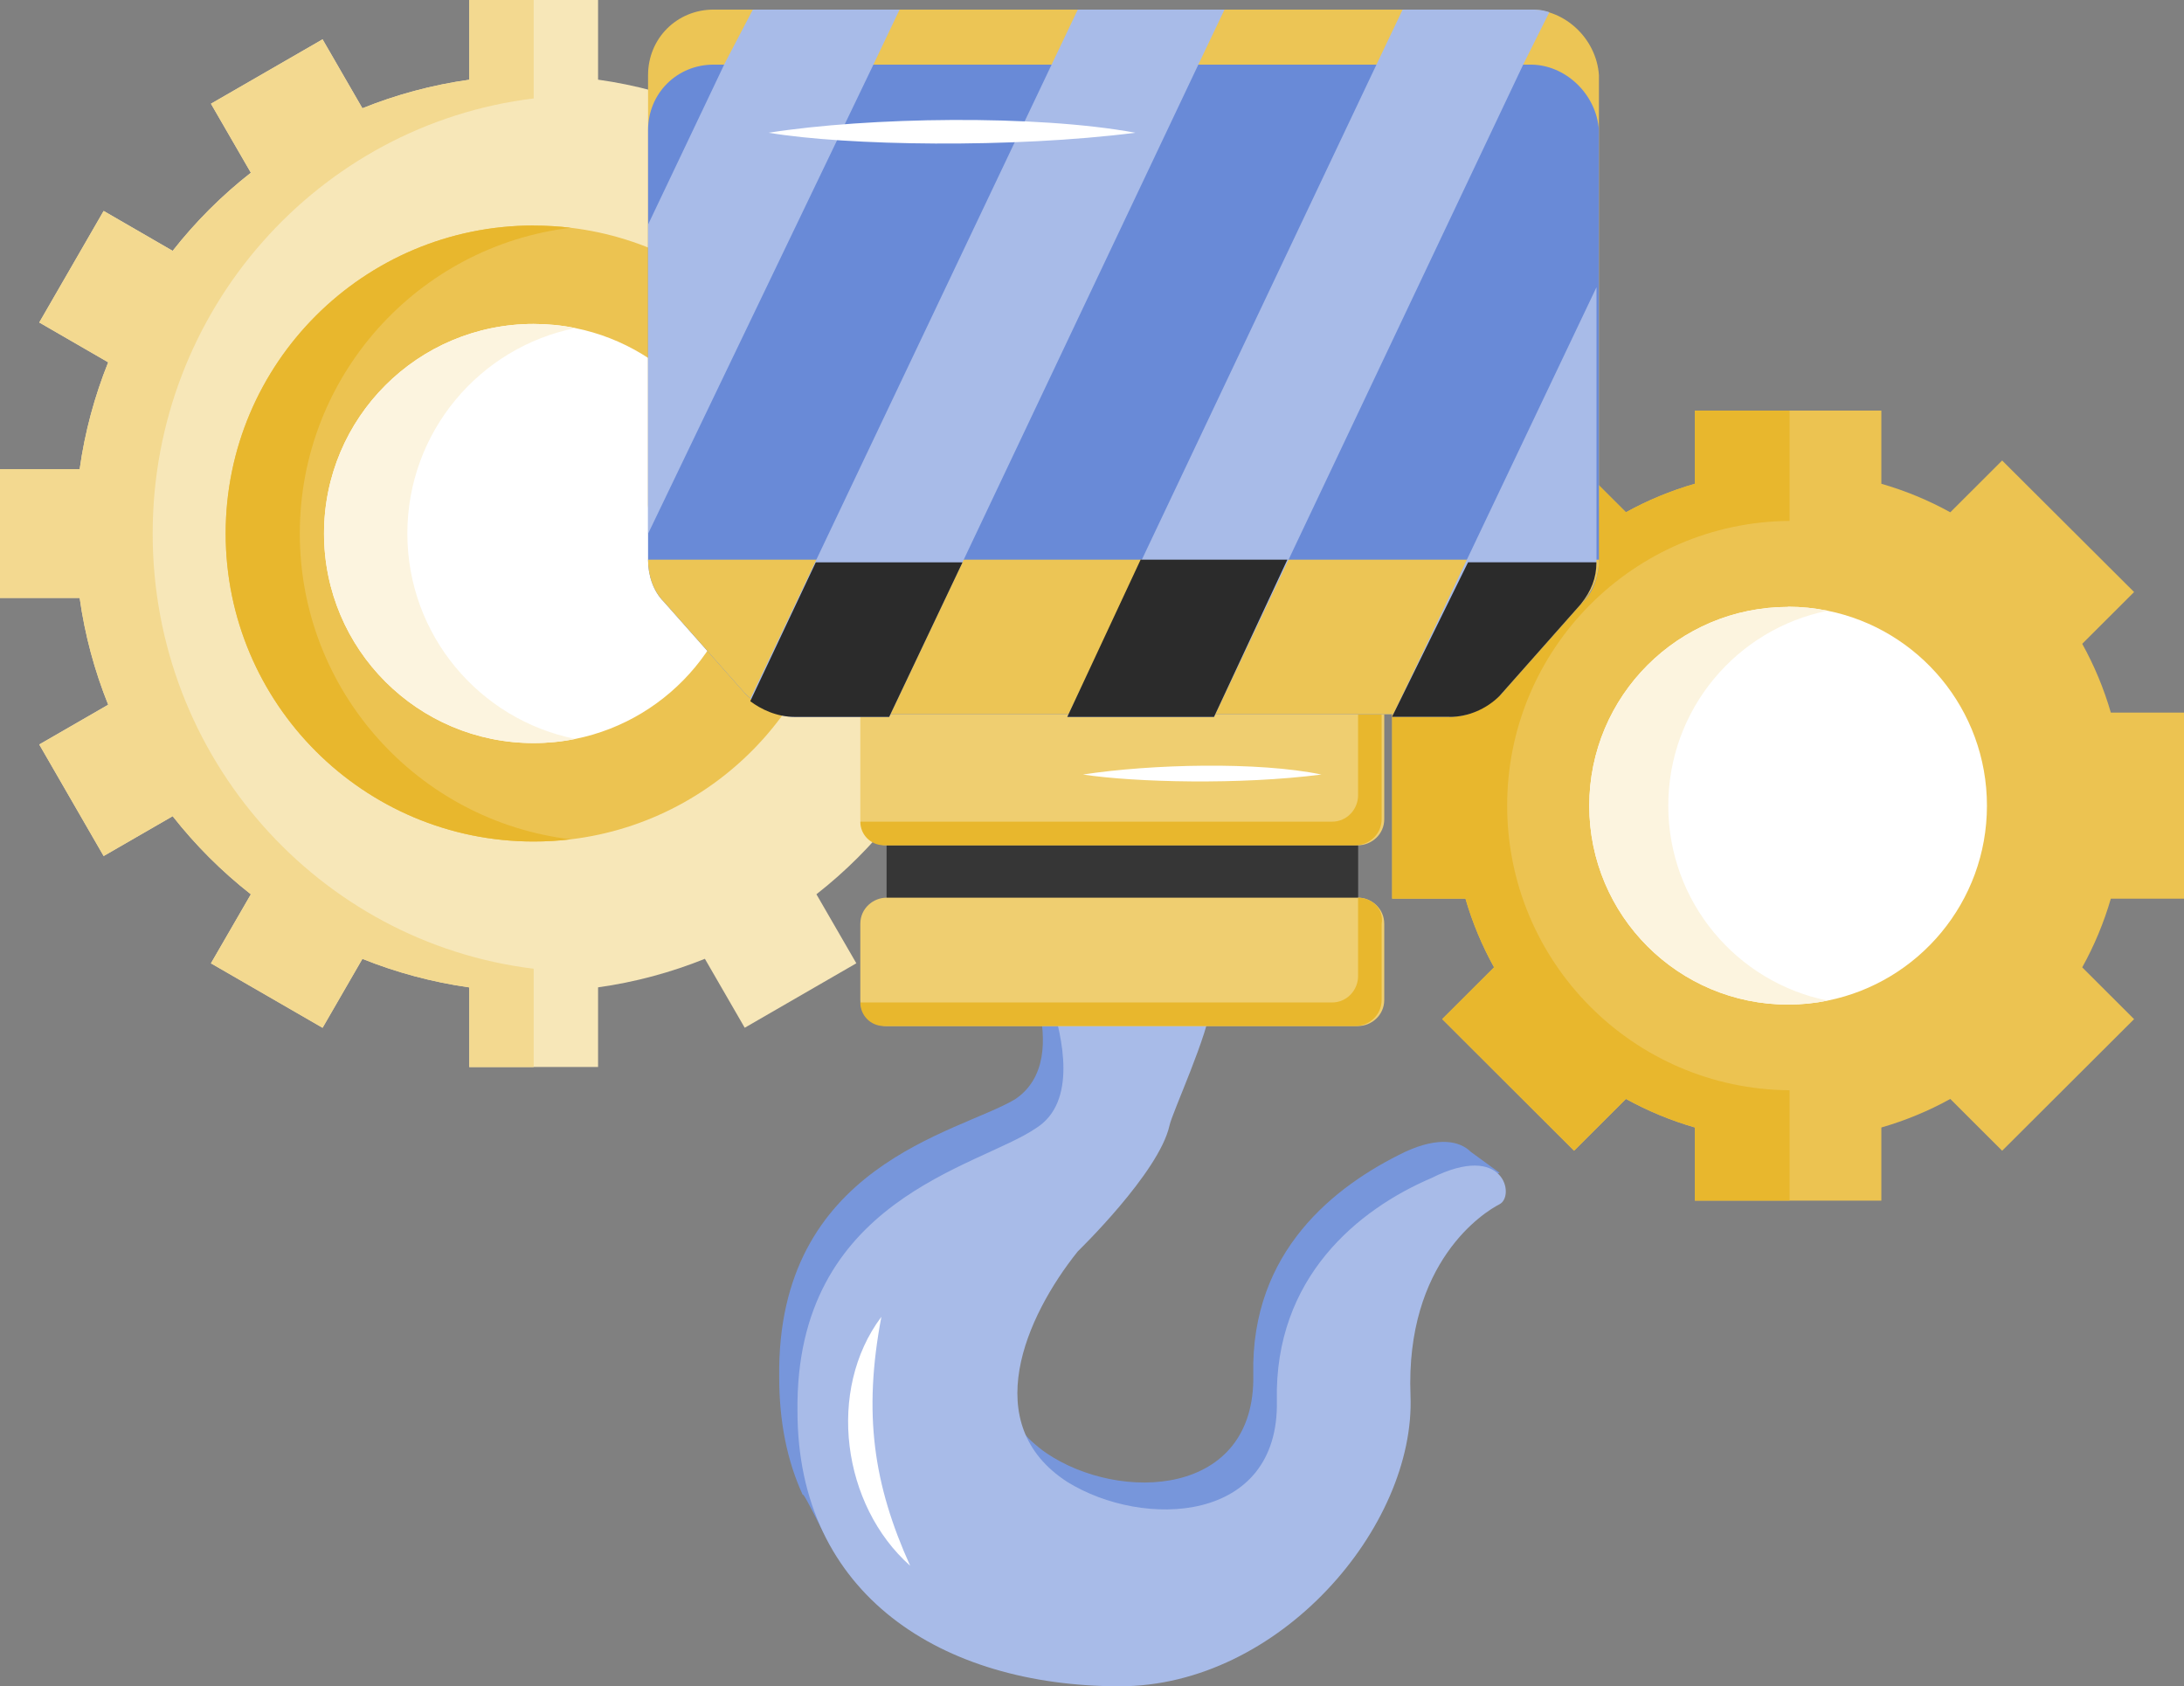
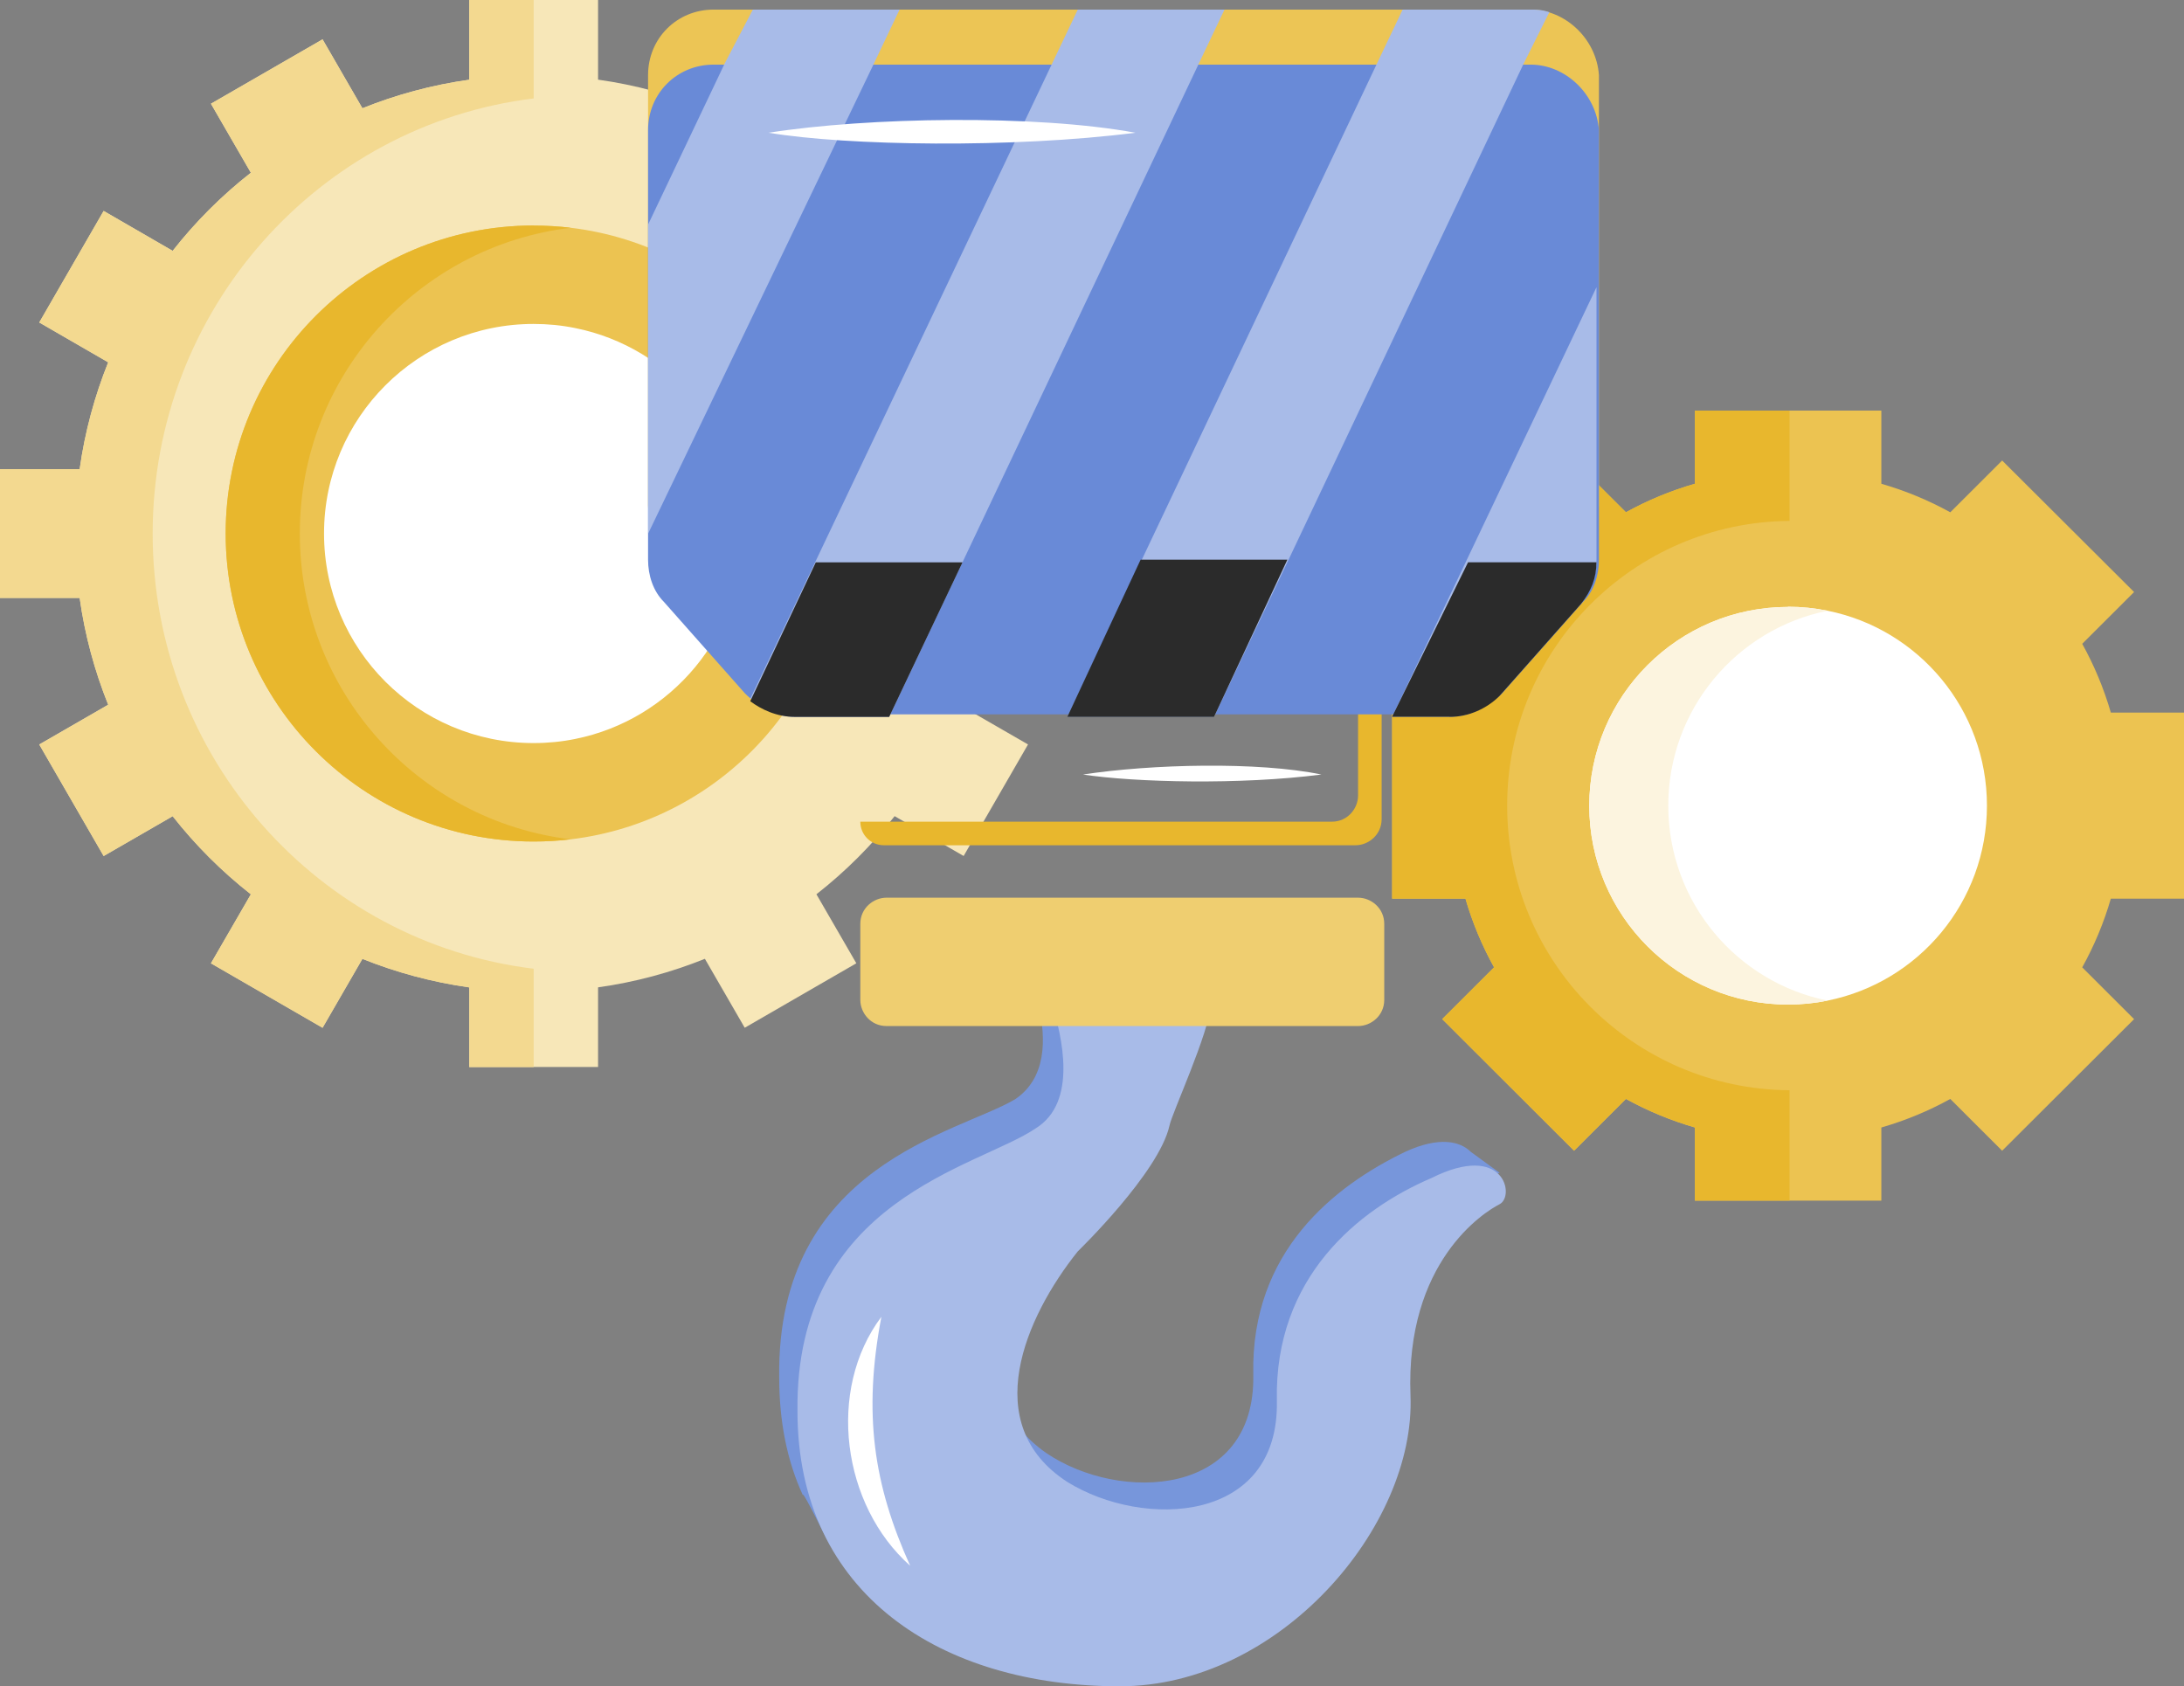
<svg xmlns="http://www.w3.org/2000/svg" id="Layer_2" viewBox="0 0 268.66 207.43">
  <rect x="0" y="0" width="268.66" height="207.43" fill="#808080" stroke="none" />
  <defs>
    <style>
      .cls-1 {
        fill: #ecc555;
      }

      .cls-2 {
        fill: #2b2b2b;
      }

      .cls-3 {
        fill: #fff;
      }

      .cls-4 {
        fill: #363636;
      }

      .cls-5 {
        fill: #7796db;
      }

      .cls-6 {
        fill: #efce70;
      }

      .cls-7 {
        fill: #e8b72d;
      }

      .cls-8 {
        fill: #a8bbe8;
      }

      .cls-9 {
        fill: #ecc351;
      }

      .cls-10 {
        fill: #f3d990;
      }

      .cls-11 {
        fill: #f7e7b8;
      }

      .cls-12 {
        fill: #fcf4df;
      }

      .cls-13 {
        fill: #698ad7;
      }
    </style>
  </defs>
  <g id="Layer_1-2" data-name="Layer_1">
    <g>
      <path class="cls-11" d="M0,73.56v-15.85h9.8c.64-4.58,1.84-8.98,3.51-13.14l-8.48-4.9,7.92-13.72,8.49,4.91c2.81-3.58,6.04-6.81,9.62-9.61l-4.91-8.49,13.73-7.92,4.9,8.48c4.15-1.67,8.56-2.87,13.14-3.51V0h15.85v9.8c4.58.64,8.98,1.84,13.14,3.51l4.9-8.48,13.73,7.92-4.91,8.49c3.58,2.81,6.81,6.03,9.62,9.61l8.49-4.91,7.92,13.72-8.48,4.9c1.67,4.15,2.87,8.56,3.51,13.14h9.8v15.85h-9.8c-.64,4.58-1.84,8.98-3.51,13.14l8.48,4.89-7.92,13.72-8.49-4.9c-2.81,3.58-6.04,6.81-9.62,9.61l4.91,8.49-13.73,7.93-4.9-8.48c-4.15,1.67-8.56,2.87-13.14,3.51v9.8h-15.85v-9.8c-4.58-.65-8.98-1.84-13.14-3.51l-4.9,8.48-13.73-7.93,4.91-8.49c-3.58-2.81-6.81-6.03-9.62-9.61l-8.49,4.9-7.92-13.72,8.48-4.89c-1.67-4.16-2.87-8.56-3.51-13.14H0Z" />
      <path class="cls-10" d="M0,73.56v-15.85h9.8c.64-4.58,1.84-8.98,3.51-13.14l-8.48-4.9,7.92-13.72,8.49,4.91c2.81-3.58,6.04-6.81,9.62-9.61l-4.91-8.49,13.73-7.92,4.9,8.48c4.15-1.67,8.56-2.87,13.14-3.51V0h7.93v12.11c-26.41,3.22-46.87,25.96-46.87,53.53,0,27.57,20.46,50.31,46.87,53.53v12.1h-7.93v-9.8c-4.58-.65-8.98-1.84-13.14-3.51l-4.9,8.48-13.73-7.93,4.91-8.49c-3.58-2.81-6.81-6.03-9.62-9.61l-8.49,4.9-7.92-13.72,8.48-4.89c-1.67-4.16-2.87-8.56-3.51-13.14H0Z" />
      <path class="cls-9" d="M65.65,27.75c1.54,0,3.06.09,4.56.27,18.77,2.25,33.33,18.23,33.33,37.61,0,19.39-14.56,35.37-33.33,37.62-1.49.18-3.02.27-4.56.27-20.92,0-37.89-16.96-37.89-37.89s16.97-37.89,37.89-37.89Z" />
      <path class="cls-7" d="M65.65,27.75c1.54,0,3.06.09,4.56.27-18.77,2.25-33.33,18.23-33.33,37.61s14.56,35.37,33.33,37.62c-1.49.18-3.02.27-4.56.27-20.92,0-37.89-16.96-37.89-37.89s16.97-37.89,37.89-37.89Z" />
      <path class="cls-3" d="M39.86,65.63c0-14.24,11.54-25.78,25.78-25.78,1.75,0,3.47.17,5.13.51,11.78,2.37,20.66,12.79,20.66,25.27s-8.87,22.9-20.66,25.27c-1.66.34-3.37.51-5.13.51-14.24,0-25.78-11.54-25.78-25.78h0Z" />
-       <path class="cls-12" d="M39.86,65.63c0-14.24,11.54-25.78,25.78-25.78,1.75,0,3.47.17,5.13.51-11.78,2.37-20.66,12.79-20.66,25.27,0,12.49,8.87,22.9,20.66,25.27-1.66.34-3.37.51-5.13.51-14.24,0-25.78-11.54-25.78-25.78h0Z" />
      <path class="cls-9" d="M171.25,110.55v-22.89h9.02c.86-2.97,2.05-5.81,3.52-8.46l-6.38-6.37,16.22-16.18,6.38,6.37c2.66-1.47,5.5-2.65,8.48-3.51v-9h22.94v9c2.98.86,5.82,2.04,8.48,3.51l6.38-6.37,16.23,16.18-6.38,6.37c1.47,2.65,2.66,5.49,3.52,8.46h9.02v22.89h-9.02c-.86,2.97-2.05,5.8-3.52,8.45l6.38,6.37-16.23,16.19-6.38-6.37c-2.66,1.47-5.5,2.65-8.48,3.51v9h-22.94v-9c-2.98-.86-5.81-2.04-8.48-3.51l-6.38,6.37-16.22-16.19,6.38-6.37c-1.47-2.65-2.66-5.48-3.52-8.45h-9.02Z" />
      <path class="cls-7" d="M171.25,110.55v-22.89h9.02c.86-2.97,2.05-5.81,3.52-8.46l-6.38-6.37,16.22-16.18,6.38,6.37c2.66-1.47,5.5-2.65,8.48-3.51v-9h11.65v13.57c-19.21.15-34.74,15.77-34.74,35.02,0,19.25,15.53,34.88,34.74,35.02v13.57h-11.65v-9c-2.98-.86-5.81-2.04-8.48-3.51l-6.38,6.37-16.22-16.19,6.38-6.37c-1.47-2.65-2.66-5.48-3.52-8.45h-9.02Z" />
      <path class="cls-3" d="M219.96,74.64c1.66,0,3.29.17,4.86.49,11.18,2.25,19.6,12.13,19.6,23.98,0,11.85-8.42,21.73-19.6,23.98-1.57.32-3.2.49-4.86.49-13.51,0-24.46-10.95-24.46-24.46,0-13.51,10.95-24.46,24.46-24.46Z" />
      <path class="cls-12" d="M219.96,74.64c1.66,0,3.29.17,4.86.49-11.18,2.25-19.6,12.13-19.6,23.98,0,11.85,8.42,21.73,19.6,23.98-1.57.32-3.2.49-4.86.49-13.51,0-24.46-10.95-24.46-24.46,0-13.51,10.95-24.46,24.46-24.46Z" />
      <g>
        <g>
-           <path class="cls-4" d="M109.06,98.18h58.01v15.79h-58.01v-15.79Z" />
-           <path class="cls-6" d="M167.06,82.39h-58.01c-1.61,0-3.22,1.29-3.22,3.22v15.15c0,1.61,1.29,3.22,3.22,3.22h58.01c1.61,0,3.22-1.29,3.22-3.22v-15.15c0-1.61-1.61-3.22-3.22-3.22Z" />
          <path class="cls-7" d="M167.06,82.39q0,.32,0,0v15.47c0,1.61-1.29,3.22-3.22,3.22h-58.01c0,1.61,1.29,2.9,2.9,2.9h58.01c1.61,0,3.22-1.29,3.22-3.22v-15.15c.32-1.61-1.29-3.22-2.9-3.22Z" />
          <g>
            <path class="cls-5" d="M184.47,144.27l-4.19,1.61c-6.45,5.48-9.99,11.28-9.67,22.24.64,16.44-16.11,35.77-35.45,35.45-13.54-.32-25.46-4.83-32.55-13.86l-.32.64c-.32-.32-3.54-7.09-3.54-6.45-1.93-4.19-2.9-9.02-2.9-14.5-.32-26.1,21.91-29.97,29-34.16,3.87-2.58,3.87-7.41,2.9-11.6h17.72c-1.61,7.09-3.54,7.09-4.51,11.28-1.29,5.8-10.96,15.47-10.96,15.47-6.45,8.06-11.92,20.95-1.29,28.36,9.02,6.12,25.78,5.48,25.46-9.67-.32-15.15,9.99-23.2,18.69-27.39,4.19-1.93,6.77-1.29,8.06,0l3.54,2.58Z" />
            <path class="cls-8" d="M184.47,148.14c-1.93.97-11.6,7.09-10.96,23.53.64,16.11-16.11,35.77-35.77,35.77-21.91,0-39.64-11.28-39.64-33.84-.32-26.1,22.24-29.97,29.33-34.81,5.16-3.22,3.22-11.28,1.93-15.47h19.66c-.32,3.87-4.83,13.54-5.16,15.15-1.29,5.8-11.28,15.47-11.28,15.47-6.45,8.06-12.25,21.27-1.29,28.36,9.35,5.8,26.1,5.16,25.78-9.99-.32-15.15,9.99-23.53,19.01-27.39,9.02-4.51,10.31,2.26,8.38,3.22h0Z" />
            <path class="cls-3" d="M111.96,192.61c-4.51-9.99-5.8-18.69-3.54-30.62-6.77,9.02-4.83,23.2,3.54,30.62Z" />
          </g>
          <path class="cls-6" d="M167.06,110.43h-58.01c-1.61,0-3.22,1.29-3.22,3.22v9.35c0,1.61,1.29,3.22,3.22,3.22h58.01c1.61,0,3.22-1.29,3.22-3.22v-9.35c0-1.93-1.61-3.22-3.22-3.22Z" />
-           <path class="cls-7" d="M167.06,110.43v9.67c0,1.61-1.29,3.22-3.22,3.22h-58.01c0,1.61,1.29,2.9,2.9,2.9h58.01c1.61,0,3.22-1.29,3.22-3.22v-9.35c.32-1.93-1.29-3.22-2.9-3.22Z" />
          <g>
            <path class="cls-1" d="M188.33,1.18h-100.55c-4.51,0-8.06,3.54-8.06,8.06v52.85c0,1.93.64,3.87,1.93,5.16l9.99,11.28c1.61,1.61,3.54,2.58,6.12,2.58h80.89c2.26,0,4.51-.97,6.12-2.58l9.99-11.28c1.29-1.29,1.93-3.22,1.93-5.16V9.24c-.32-4.51-4.19-8.06-8.38-8.06Z" />
            <path class="cls-13" d="M188.33,7.95h-100.55c-4.51,0-8.06,3.54-8.06,8.06v52.85c0,1.93.64,3.87,1.93,5.16l9.99,11.28c1.61,1.61,3.54,2.58,6.12,2.58h80.89c2.26,0,4.51-.97,6.12-2.58l9.99-11.28c1.29-1.29,1.93-3.22,1.93-5.16V16.01c-.32-4.51-4.19-8.06-8.38-8.06Z" />
-             <path class="cls-1" d="M91.65,85.29c1.61,1.61,3.54,2.58,6.12,2.58h80.89c2.26,0,4.51-.97,6.12-2.58l9.99-11.28c1.29-1.61,1.93-3.22,1.93-5.16h-116.98c0,1.93.64,3.87,1.93,5.16l9.99,11.28Z" />
            <g>
              <path class="cls-8" d="M89.08,7.95l-9.35,19.66v38.03L107.44,7.95h-18.37Z" />
              <path class="cls-8" d="M129.36,7.95l-37.06,77.99c1.61,1.29,3.54,2.26,5.48,2.26h11.6L147.41,7.95h-18.05Z" />
              <g>
                <path class="cls-8" d="M107.44,7.95l3.22-6.77h-18.05l-3.54,6.77h18.37Z" />
                <path class="cls-8" d="M147.41,7.95l3.22-6.77h-18.05l-3.22,6.77h18.05Z" />
                <path class="cls-8" d="M187.37,7.95l3.22-6.45c-.97-.32-1.61-.32-2.26-.32h-15.79l-3.22,6.77h18.05Z" />
              </g>
              <g>
                <path class="cls-8" d="M169.32,7.95l-38.03,80.25h18.05L187.37,7.95h-18.05Z" />
                <path class="cls-8" d="M184.47,85.29l9.99-11.28c1.29-1.29,1.93-3.22,1.93-5.16v-33.52l-25.14,52.85h7.09c2.26,0,4.51-.97,6.12-2.9Z" />
              </g>
            </g>
          </g>
        </g>
        <g>
          <path class="cls-2" d="M97.78,88.19h11.6l9.02-19.01h-18.05l-8.06,17.08c1.29.97,3.22,1.93,5.48,1.93h0Z" />
          <path class="cls-2" d="M149.34,88.19l9.02-19.34h-18.05l-9.02,19.34h18.05Z" />
          <path class="cls-2" d="M178.34,88.19c2.26,0,4.51-.97,6.12-2.58l9.99-11.28c1.29-1.61,1.93-3.22,1.93-5.16h-15.79l-9.35,19.01h7.09Z" />
        </g>
      </g>
      <g>
        <path class="cls-3" d="M139.67,16.33c-15.15,1.93-35.45,1.61-45.12,0,12.25-1.93,32.87-2.26,45.12,0Z" />
        <path class="cls-3" d="M162.55,95.28c-9.99,1.29-22.88.97-29.33,0,8.38-1.29,21.59-1.61,29.33,0Z" />
      </g>
    </g>
  </g>
</svg>